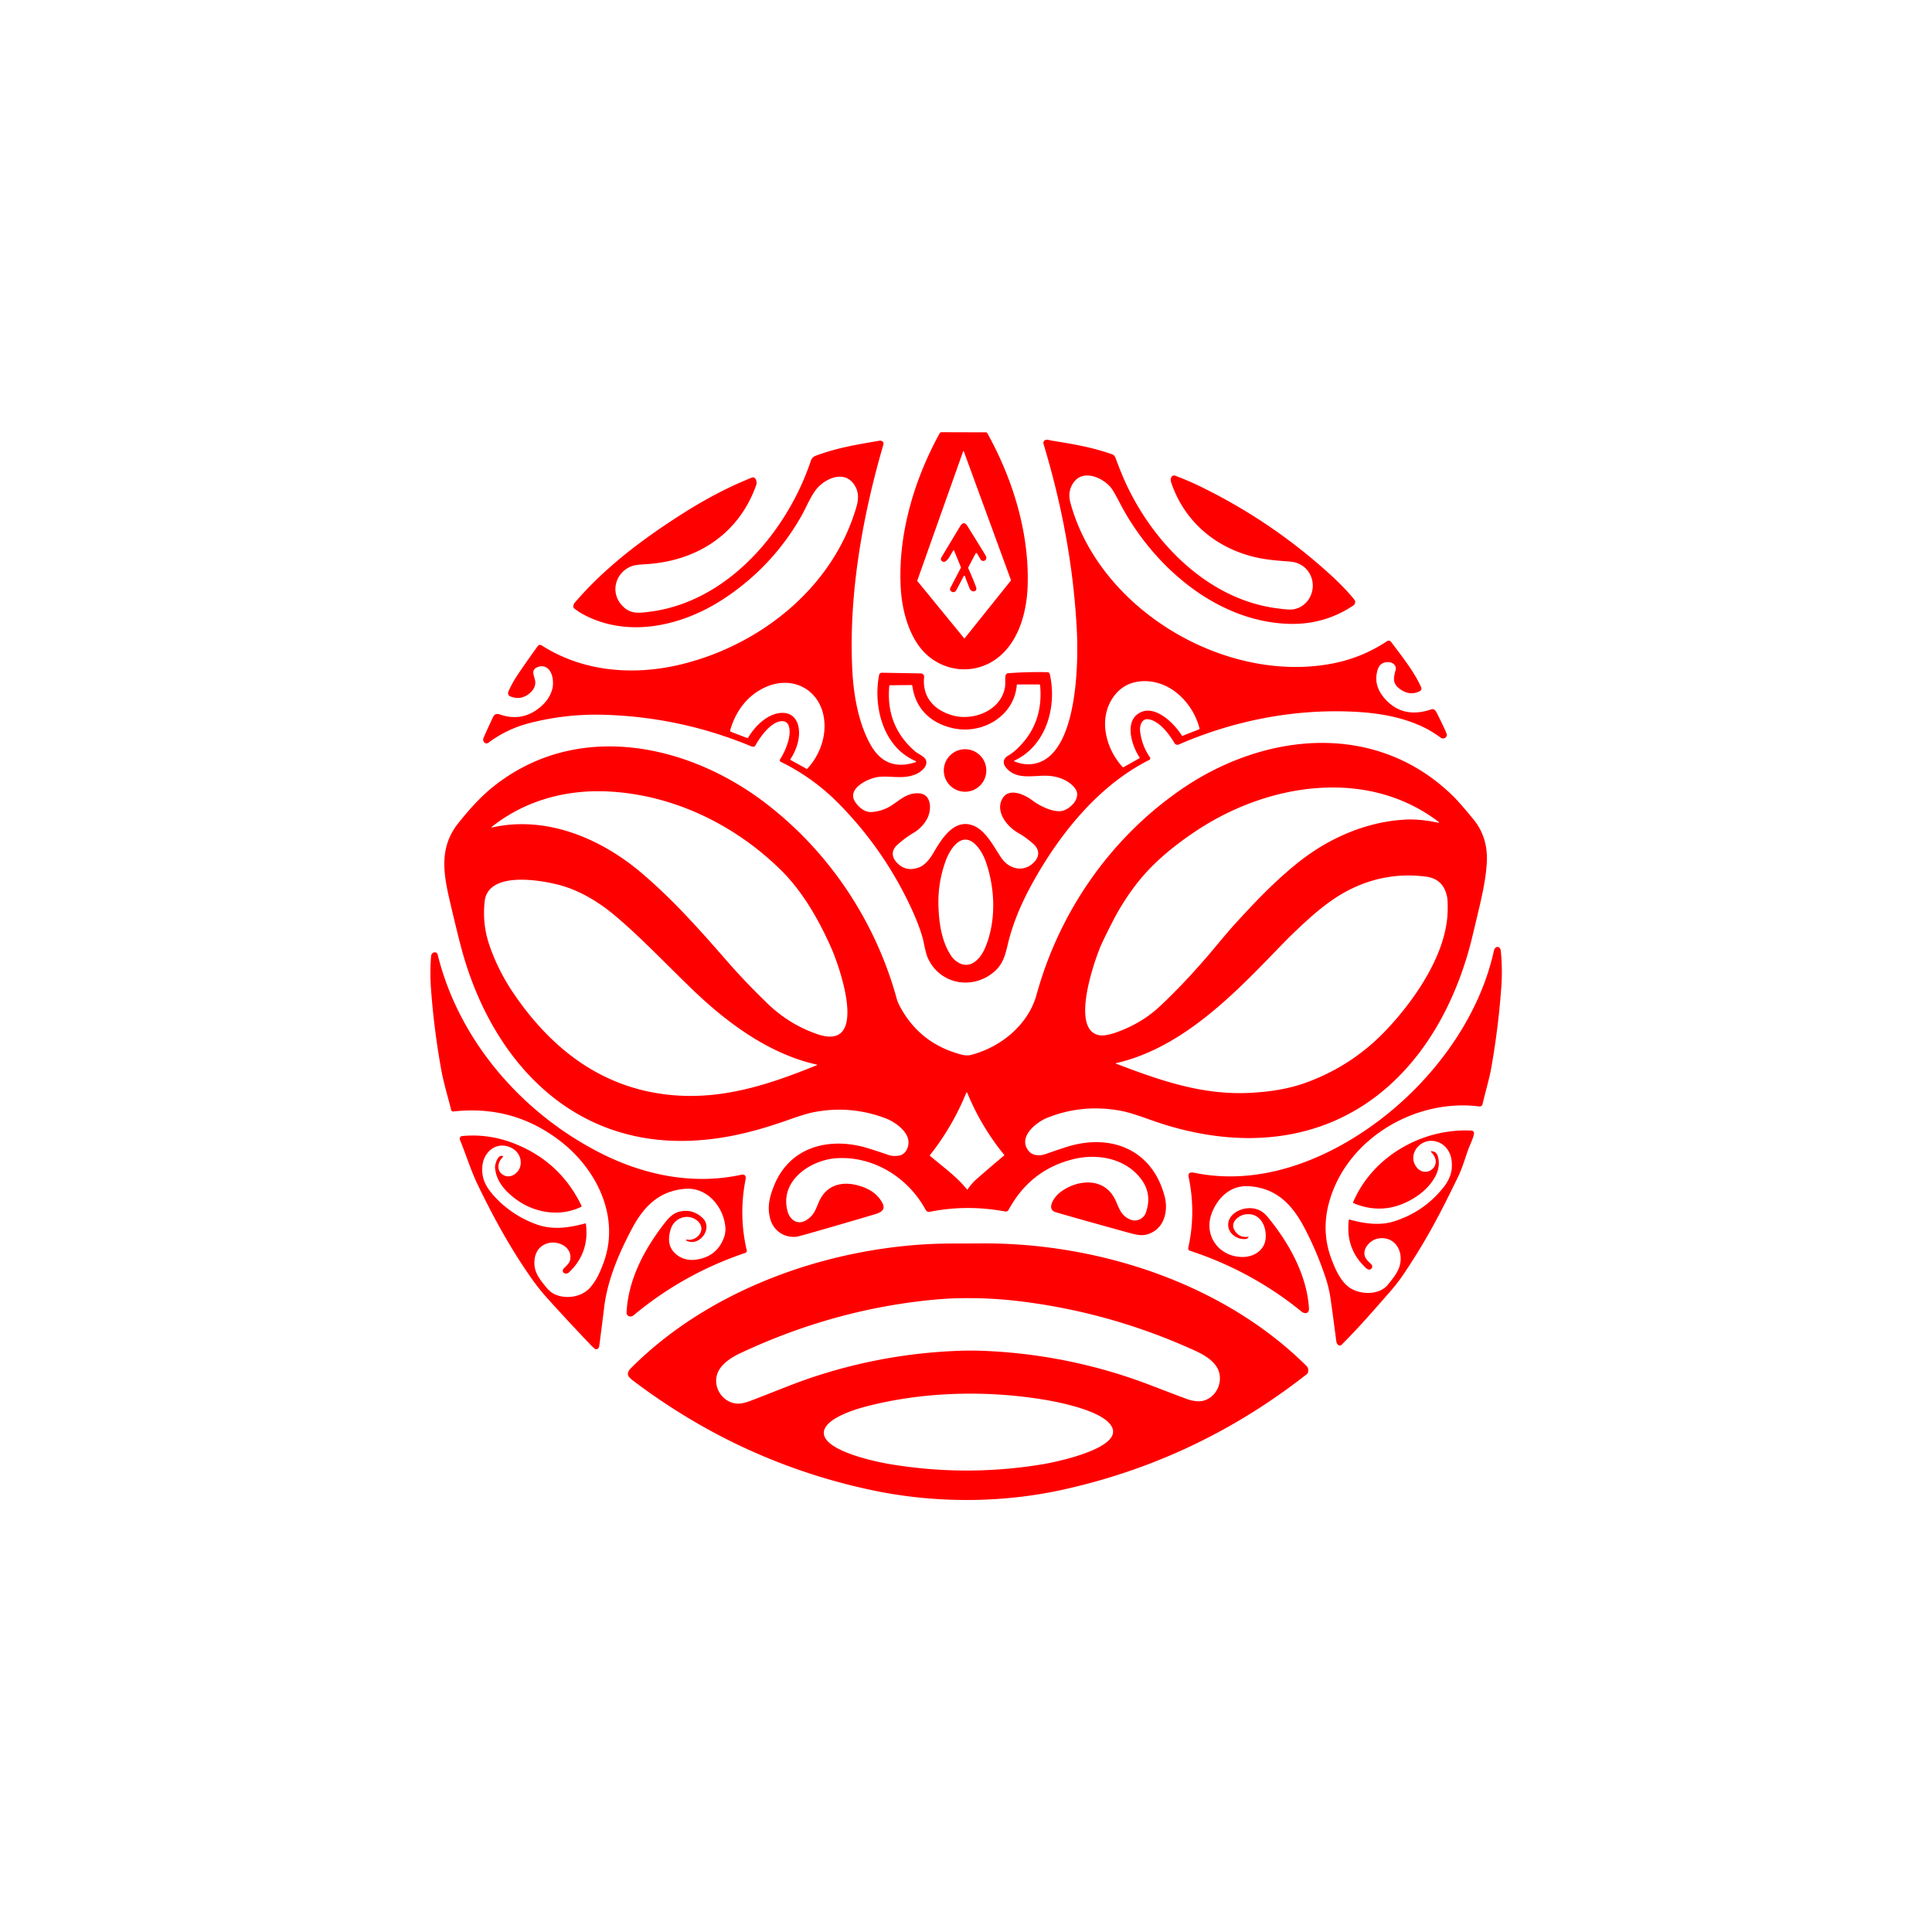
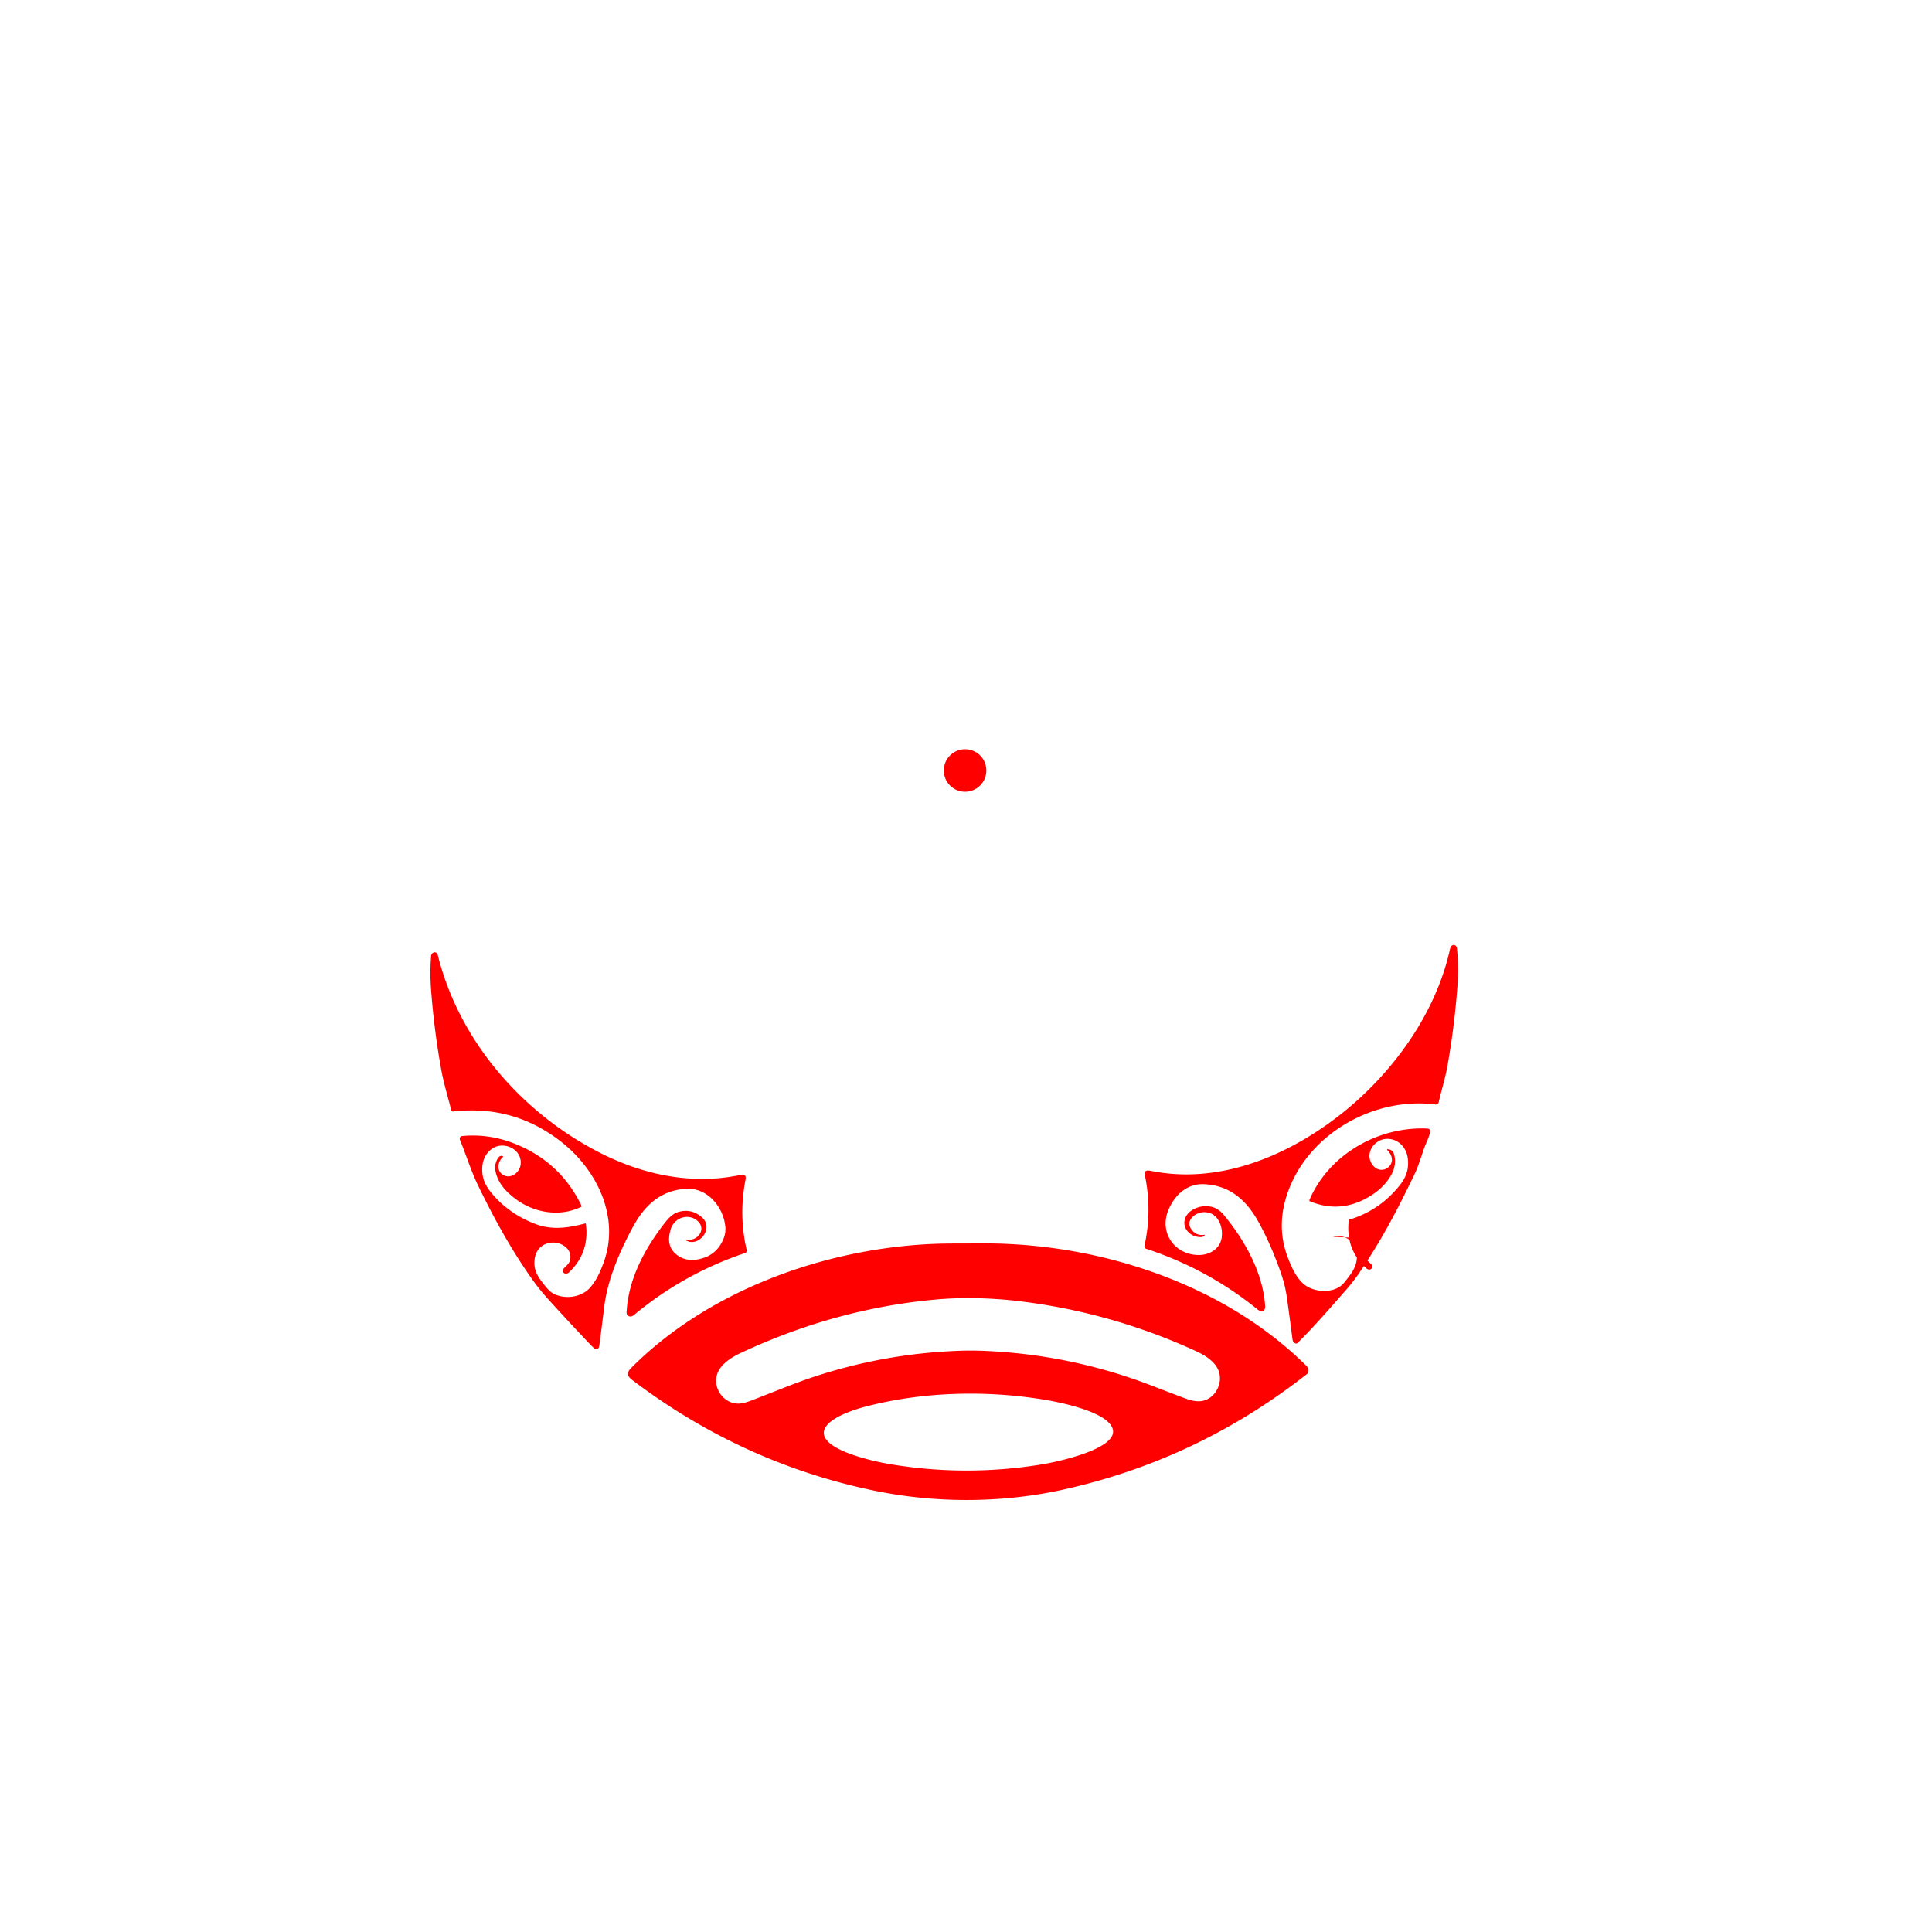
<svg xmlns="http://www.w3.org/2000/svg" viewBox="0 0 1448 1448" width="2048" height="2048" fill="red">
-   <path d="M770.19 439.49c-.71 19.77-6.96 42.6-23.78 54.55-16.05 11.41-37.56 9.8-52.08-3.58-12.45-11.49-18.05-31.63-19.15-48.47-2.63-40.34 9.81-82.32 29.13-117.31a1.49 1.47 14.4 0 1 1.29-.75l33.35.09a1.15 1.13 75 0 1 .99.58c19.05 34.23 31.69 74.74 30.25 114.89zm-12.54-4.39a.31.31 0 0 0 .05-.3l-35.3-96.4a.31.31 0 0 0-.59 0l-34.33 96.76a.31.31 0 0 0 .05.3l35.03 42.84a.31.31 0 0 0 .48 0l34.61-43.2zm-71.38 136.15a.44.44 0 0 0 .03-.83c-24.49-10.45-32.04-40.96-27.41-64.59a2.03 2.02-83.9 0 1 2.02-1.63l29.26.51a2.5 2.49 3.5 0 1 2.44 2.75c-1.56 15.14 7.69 24.99 21.67 28.81 15.41 4.21 36.42-3.82 39-21.75.33-2.28-.03-5.34.29-7.99a2.25 2.24-88.6 0 1 2.05-1.96q14.74-1.13 29.51-.76a1.75 1.75 0 0 1 1.67 1.37c5.57 24.58-2.7 53.77-26.62 64.93a.27.27 0 0 0 .01.49q8.97 3.76 17.53 1.16c29.99-9.14 30.59-75.71 29.34-99.52-2.54-48.47-11.27-94.16-24.98-139.61a2.34 2.33 72.6 0 1 1.5-2.89c1.43-.47 3.75.35 4.8.52 18.38 2.93 30.41 5.15 44.86 10.11a4.55 4.55 0 0 1 2.79 2.72q1.93 5.26 4.09 10.61c19.19 47.72 61.21 93.81 114.58 101.88q10.56 1.6 14.13 1.16c11.27-1.39 17.99-13.73 13.85-24.43q-2.68-6.92-9.73-10.01-2.92-1.29-8.6-1.63-6.7-.41-13.34-1.25c-34-4.28-62.36-25.07-73.33-58.13-.75-2.24.21-5.86 3.31-4.7q9.81 3.69 19.22 8.29 52.87 25.86 96.32 65.31c6.56 5.95 13.72 13.13 18.64 19.39 1.05 1.34.45 3.33-1.01 4.31q-21.95 14.61-48.67 13.66c-55.08-1.95-102.62-44.7-126.59-91.32q-4.66-9.05-6.96-11.57c-6.56-7.18-20.64-13.08-27.61-2.61q-4.32 6.49-2.1 14.66c21.74 80.3 116.1 136.09 196.51 120.56q22.08-4.27 40.86-16.75a2.19 2.19 0 0 1 2.97.52c7.84 10.49 17.36 22.36 22.5 33.94q.93 2.11-1.34 3.21-6.99 3.39-14-1.43c-6.12-4.2-5.5-8.05-3.76-14.51.93-3.46-2.06-5.87-5.26-6q-6.55-.27-8.35 6.26c-2.24 8.13.08 15.01 5.72 21.32q13.54 15.13 34.93 7.73c1.63-.56 2.98 1.06 3.72 2.52q5.55 10.89 7.49 15.9c.91 2.34-2.2 4.62-4.51 2.86-17.11-12.98-40.07-17.88-61.34-19.21-46.26-2.89-92.77 6.02-134.91 24.38a2.54 2.53 63 0 1-3.19-1.04c-3.85-6.58-11.4-16.83-19.68-17.9-5.13-.66-6.58 5.23-6.08 9.2q1.34 10.67 7.35 19.35a1.32 1.32 0 0 1-.49 1.93c-37.05 18.58-65.8 53.7-86.2 89.86-8.93 15.83-15.95 31.69-19.93 48.69-1.75 7.48-3.55 14.28-9.47 19.63-16.28 14.7-41.64 10.35-50.56-10.15q-1.23-2.82-2.99-11.58c-1.32-6.59-5.26-16.6-8.53-23.76q-20.48-44.91-55.27-80.16-18.95-19.19-43.34-31.16a1.2 1.2 0 0 1-.48-1.72q4.12-6.4 6.25-14c1.2-4.28 2.7-15.44-5.38-14.67-7.75.74-15.37 11.16-19.29 18.12q-.91 1.63-3.34.62-52.94-21.94-110.34-23.56-28.18-.8-55.46 6.19-17.2 4.4-31 14.79a2.31 2.31 0 0 1-3.29-.52q-1.06-1.52-.3-3.26 3.44-7.85 7.14-15.59c1.14-2.41 2.9-2.58 5.34-1.75q16.49 5.61 29.88-5.52 7.02-5.83 9.11-13.64c1.34-4.98.41-13.9-4.98-16.42q-3.34-1.56-7.17.57c-4.06 2.26-.84 7.18-.6 10.31q.35 4.63-3.87 8.42-6.59 5.9-14.75 2.69c-1.97-.77-2.08-2.48-1.26-4.28q2.81-6.2 6.6-11.83 7.52-11.15 15.22-21.73a2.02 2.01 34.2 0 1 2.71-.51c31.64 20.27 70.09 22.98 105.92 14 59.2-14.84 112.93-57.93 130.22-118.03 1.72-5.97 1.59-11.41-1.71-16.33-7.06-10.54-20-5.39-26.93 1.72-5.11 5.24-9.02 15.3-12.66 21.7q-21.68 38.09-58.28 62.14c-30.7 20.17-71.37 29.87-105.3 11.6q-3.64-1.96-6.86-4.54-.4-.32-.46-.84-.24-1.9 1-3.34c22.59-26.35 50.36-47.37 80.89-66.79q26.6-16.91 51.81-26.94c2.95-1.17 4.15 3.18 3.34 5.47-13.14 37.27-45.13 57.45-83.75 59.46q-6.82.36-9.65 1.44c-12.09 4.61-16.34 19.43-7.32 29.3 6.13 6.7 12.21 5.97 21.49 4.75 58.17-7.63 102.56-60.36 120.19-113.17q.89-2.64 3.67-3.68c14.45-5.39 27.2-7.78 47.47-11.2 2.16-.36 3.75.89 3.12 3.08-15.74 54-26.09 112.73-23.23 168.81.95 18.77 4.61 39.98 13.87 56.24q11.41 20 33.61 12.77zm199.6-19.81a.25.24 62.8 0 0 .3.1l12.38-4.87q.61-.24.44-.88c-4.89-18.79-21.65-36.02-42.32-35.26q-14.24.53-22.26 11.91c-11.52 16.34-5.6 38.8 6.98 52.43q.32.34.72.11l11.88-6.69a.39.38-32.1 0 0 .13-.55c-5.81-8.62-12.13-27.83.86-33.92 11.45-5.36 25.41 8.71 30.89 17.62zm-280.78 24.65c9.19-9.91 14.37-23.89 12.52-37.39-2.99-21.78-23.28-32.67-43.43-23.89-13.69 5.96-22.76 17.96-26.87 32.37q-.28.98.67 1.34l11.93 4.57q.51.2.8-.27c3.84-6.23 8.59-11.69 14.97-15.38 7.98-4.61 18.63-5.14 22.13 5 2.92 8.44-.48 19.2-5.43 26.59q-.23.34.13.54l11.94 6.62q.36.2.64-.1zm124.62 42.78c9.32 3.75 15.6 16.52 20.69 23.98 5.53 8.11 15.6 11.09 23.33 4.56 5.1-4.31 6.18-9.99.86-14.78q-5.62-5.07-11.57-8.43c-7.55-4.25-16.17-14.44-12.64-23.76 4.23-11.18 17.19-5.23 23.46-.47 5.35 4.06 16.9 10.01 23.72 7.35 5.93-2.32 13.04-10.02 8.1-16.53-4.08-5.38-11.02-8.32-17.93-9.16-11.33-1.39-25.42 4.09-33.88-6.49-2.49-3.11-2-6.54 1.49-8.61q3.46-2.05 6.4-4.78 20.56-19.09 17.81-48.05a.8.79 87.2 0 0-.79-.72l-16.03-.02q-.64 0-.69.64c-2.05 23.33-26 37.15-47.97 32.14-16.53-3.76-27.94-14.47-30.29-31.69q-.09-.63-.72-.62l-15.96.14q-.56.01-.61.56-2.74 29.87 19.26 48.93c2.25 1.95 6.83 3.71 8.04 6.25 2.1 4.45-2.97 8.86-6.57 10.58-9.43 4.49-19.13 1.43-28.47 2.36-7.21.72-24.76 8.55-17.72 18.95 2.65 3.91 7.15 7.78 12.24 7.4q7.2-.52 13.24-3.93c6.99-3.95 12.26-10.46 21.86-10.11 10.07.37 9.96 12.46 6.57 18.9q-3.61 6.84-10.54 10.91-5.43 3.18-11.52 8.48c-4.6 4-5.09 8.9-.87 13.5q6.74 7.36 16.48 3.86c4.61-1.66 8.2-6.16 10.6-10.19 6.17-10.38 15.62-27.19 30.62-21.15zm-14.73 100.07c10.17 9.47 19.15 1.26 23.29-8.42 8.62-20.2 7.63-45.03.33-65.35-2.07-5.75-7.58-15.3-14.38-15.87-7.27-.61-12.91 9.19-15.11 15.01q-6.19 16.39-5.78 33.94c.29 12.5 2.19 25.69 8.13 35.85q2.03 3.45 3.52 4.84zm-.55-306.28c-1.71 2.17-4.81 10.49-8.4 7.94a2.03 2.02-56.9 0 1-.56-2.69q7.31-12.15 14.35-23.86.74-1.24 2.01-1.84.48-.22.96-.03 1.29.52 2.06 1.74 6.86 10.93 13.59 21.93c.92 1.51 1.37 3.27-.41 4.28a2.27 2.27 0 0 1-3.08-.81l-2.73-4.58a.58.57-46.5 0 0-1 .03l-5.41 10.27q-.28.52-.03 1.06 3.09 6.82 5.71 13.73c1.47 3.89-3.36 4.67-4.78 1.16q-1.89-4.63-3.53-9.17a.51.51 0 0 0-.94-.05q-2.65 5.28-5.56 10.61c-.95 1.74-3.06 1.88-4.27.32a1.87 1.86-50.2 0 1-.18-2l7.81-14.94q.24-.44.04-.91l-4.97-12.1q-.26-.62-.68-.09zm62.18 453.05q3.5.47 6.91-.72 13.13-4.59 17.26-5.81c33.15-9.76 63.17 3.18 72.14 37.67 2.52 9.72.27 21.8-9.45 26.84-6.54 3.39-11.28 1.95-19.13-.22q-41.07-11.35-53.09-14.95c-7.52-2.25-.88-11.33 2.14-13.91 11.6-9.95 31.86-13.01 41.07 2.05 4.3 7.02 4.32 14.17 13.11 17.53 4.44 1.7 9.56-.8 11.11-5.02q5.25-14.26-3.73-25.89c-11.74-15.19-32.42-18.93-50.38-14.54q-32.16 7.86-48.46 37.68c-.97 1.77-1.79 1.74-3.62 1.41q-28.01-5.05-55.1.29c-2.24.44-2.99-.16-4.07-2.11-13.02-23.63-38.78-39.58-66.07-37.97-19.85 1.17-43.56 17.14-36.85 40.21 1.84 6.35 7.78 10.21 14.04 6.14 5.98-3.89 6.7-7.67 9.38-13.74 6.36-14.42 20.43-15.95 33.91-10.65q9.33 3.67 13.53 11.48c2.87 5.34-1.17 7.3-5.64 8.63q-22.26 6.6-44.58 13.01-12.73 3.66-14.18 3.8c-9.01.92-16.98-4.33-19.51-13.15-2.63-9.15-.45-17.39 3.13-25.95 11.32-27.1 38.4-35.08 65.36-28.54q5.34 1.3 19.9 6.29 3.76 1.3 8.06.54c5.51-.97 7.84-7.27 6.89-12.05-1.45-7.29-10.69-13.58-17.24-16.02q-26.4-9.87-53.9-4.4-5.97 1.18-18.34 5.58c-24.5 8.69-48.14 14.8-74.22 15.76-89.34 3.29-147.51-60.4-170.27-140.88q-2.9-10.27-9.14-36.87c-5.03-21.45-9.1-41.57 5.99-60.4 8.02-9.99 16.23-19.3 25.92-27.07 61.98-49.73 144.86-32.94 203.59 11.66 48.17 36.58 82.99 88.83 99.02 147.13.64 2.33 1.5 4.12 2.6 6.15q15.06 27.83 46.3 35.8 3.66.94 6.76.14c22.15-5.73 42.87-22.41 49.15-45.22 17.02-61.85 55-116.88 108.1-153.57 62.31-43.05 146.04-51.94 203.94 4.7q4.84 4.74 15.2 17.32 11.33 13.77 10.16 32.89c-.82 13.31-3.68 25.31-7.67 42.11q-3.55 14.96-4.74 19.44c-21.32 80.03-76.44 144.17-165.16 144.65-23.66.12-48.14-4.57-70.5-12.26-8.78-3.01-17.97-6.63-26.5-8.22q-28.31-5.24-54.73 5.24c-8.32 3.3-22.46 14.44-14.11 24.82q2.17 2.7 5.71 3.17zm301.79-249.6c-54.31-41.49-129.18-28.63-182.23 6.84-16.91 11.31-32.68 24.23-44.86 40.16q-10.09 13.19-17.65 28.04-6.61 12.97-8.68 17.83c-4.95 11.59-23.02 63.32-.93 66.91q4.53.74 12.65-2.16 18.92-6.74 32.56-19.48 20.58-19.24 42.29-45.36 8.58-10.33 12.99-15.21c15.62-17.25 32.22-34.69 50.36-48.77 22.66-17.59 50.96-29.63 79.98-30.68 7.76-.28 15.64.85 23.27 2.42a.31.3-20.2 0 0 .25-.54zM481.1 654.5c23.04 19.62 42.86 41.82 62.7 64.58 10.57 12.14 20.54 22.51 31.5 33.11q16.09 15.54 37.05 22.82c39.76 13.79 16.56-51.17 10.8-64.22-9.22-20.86-21.26-42.21-37.56-58.37-34.5-34.19-81.07-56.92-130.09-59.24-31.25-1.48-61.76 6.69-86.54 26.24q-1.26 1 .31.65c40.54-8.9 81.24 8.38 111.83 34.43zm355.24 142.66c32.61 12.42 64.2 23.62 99.81 21.95 14.98-.71 29.51-2.84 43.31-7.93q34.58-12.76 59.7-39.4c21.26-22.54 45.09-56.91 45.82-88.89q.18-7.7-.43-10.73-2.67-13.45-15.8-15.15-30.61-3.95-58.25 10.3c-15.08 7.77-27.97 19.54-40.29 31.25q-4.72 4.48-14.09 14.2c-33.14 34.38-71.36 73.04-119.76 84.08q-.54.12-.02.32zm-335.56 23.31c39.81 4.35 75.58-7.55 111.61-22.21q.48-.2-.03-.31c-35.1-7.74-66.18-30.43-91.77-54.8-19.91-18.97-39.24-39.72-59.62-56.87-11.85-9.97-25.81-18.53-40.7-22.69-13.68-3.83-54.39-11.31-57.01 11.92q-1.96 17.34 3.82 33.73 6.45 18.33 17.2 34.32c27.87 41.47 65.37 71.31 116.5 76.91zm223.41-1.46q-10.23 25.25-27.12 46.61-.35.44.08.79c11.97 9.96 20.5 16.18 27.47 24.93q.33.42.64-.02 3.27-4.62 6.42-7.39 10.38-9.14 20.91-17.93.25-.21.04-.46-17.3-21.19-27.69-46.53a.41.4 44.8 0 0-.75 0z" />
  <circle cx="723.3" cy="577.46" r="15.94" />
-   <path d="M1031.94 928.46c-4.82 1.18-10.83 7.04-9.01 12.99.75 2.46 3.1 4.4 4.87 6.18a2.29 2.28 43.6 0 1 .08 3.13c-1.18 1.34-2.87.76-4.08-.36q-15.53-14.37-12.89-35.97.07-.56.61-.4c10.3 2.94 22.42 4.71 32.83 1.49q22.94-7.1 37.73-25.9c5-6.36 6.87-12.59 5.8-20.35-1.1-8.03-7.41-14.56-15.88-14.21-9.45.39-16.81 11.29-10.31 19.72 7.01 9.07 20.86-1.43 10.85-11.37a.35.35 0 0 1 .27-.6q3.85.18 4.87 3.93 2.07 7.58-2.07 15.17-5.66 10.35-17.99 17.28-20.95 11.76-43.01 2.64a.73.73 0 0 1-.39-.97c14.68-34.31 51.71-55.2 88.27-53.53q2.1.1 2.25 1.81c.2 2.26-3.16 9.27-4.09 11.74-1.97 5.24-4.44 14-7.55 20.46-13.91 28.87-24.48 48.8-40.8 73.12q-4.82 7.19-10.59 13.76c-11.84 13.51-23.68 27.26-36.46 39.89a1.28 1.25 26.6 0 1-1.09.35q-2.27-.37-2.67-3.47-3.23-25.01-4.55-33.49c-.58-3.73-1.83-9.07-3.22-13.27q-6.75-20.36-16.3-38.42c-9.06-17.15-21.05-29.55-41.66-30.78-13.3-.8-23 8.35-27.54 20.15-6.54 16.98 5.71 33.28 23.63 32.9 8.04-.18 15.62-4.94 16.65-13.31 1.13-9.15-3.76-19.98-14.74-18.67-5.35.64-11.96 5.92-8.63 11.76q3.41 5.99 10.26 5.1.69-.09.25.45-.93 1.13-2.39 1.23c-7.14.5-14.38-5.64-12.46-13.11 1.51-5.88 8.13-9.41 13.99-9.94q9.16-.84 15 6.16c15.43 18.52 28.97 42.26 31.11 66.79.14 1.61.47 3.55-.57 4.77-1.28 1.51-3.45.83-4.89-.34q-37.15-30.28-83.57-45.54a1.93 1.92-74.8 0 1-1.28-2.24q5.82-26.11.33-52.82c-.92-4.47 2.57-3.72 5.33-3.18 50.31 9.94 101-11.07 140.31-41.66 39.25-30.53 72.29-75.68 83.09-124.93.88-4.01 4.83-3.67 5.19.03q1.34 13.55.37 27.12-2.2 30.71-7.6 60.98c-1.52 8.52-4.45 17.84-6.45 26.81a2.25 2.24 10 0 1-2.48 1.73c-48.06-6.14-99.6 24.37-112.58 71.99-3.84 14.1-3.44 28.2 1.62 41.86 2.94 7.94 7.31 18.14 14.78 22.57 7.9 4.7 21.45 5.07 27.9-3.05 4.79-6.04 9.04-11.04 9.37-18.38.5-10.71-7.52-18.32-17.82-15.8zm-517.23.55c8.02 1.61 15.44-8.01 7.67-14.3-6.94-5.62-17.12-1.86-19.67 6.51-2.32 7.59-1.85 14.44 4.78 19.43 4.3 3.24 9.43 4.22 14.9 3.33q14.88-2.4 20.12-16.22 1.57-4.16 1.08-8.69c-1.59-14.78-13.63-29.22-29.73-28.09-19.56 1.38-31.29 13.1-40.04 29.55-9.81 18.44-18.49 38.62-20.99 59.09q-1.73 14.19-3.59 28.37-.2 1.51-.67 2.3a1.94 1.93 35.1 0 1-2.88.5q-1.48-1.21-2.84-2.63-15.98-16.75-31.52-33.9-7.09-7.82-12.55-15.54c-15.71-22.2-28.77-45.91-40.95-71.23-4.96-10.33-8.58-22.2-13.14-33.25a2.03 2.03 0 0 1 1.68-2.8q19.68-1.86 38.41 5.36 34.91 13.46 51.04 46.86a.65.65 0 0 1-.31.87c-15.76 7.67-34.72 4.59-48.52-5.51-8.45-6.2-15.12-13.65-15.99-24.01-.16-1.92 2.09-10.28 5.76-8.46q.55.28.1.7c-4.47 4.15-4.76 11.22 1.25 13.83 5.21 2.26 11.07-2.39 11.98-7.64 1.16-6.64-3.01-12.27-9.36-14.19-10.11-3.05-18.44 4.93-19.24 15-.67 8.55 2.27 14.69 8.08 21.32q13.06 14.87 32.2 21.97c12.28 4.55 24.53 2.66 36.76-.58q.52-.14.59.39 2.76 21.41-12.44 36.06-1.49 1.44-3.23 1.04a2.14 2.13-62.8 0 1-1.12-3.5c1.83-2.05 4.37-3.85 4.95-6.63 1.97-9.38-8.64-14.75-16.53-12.57-6.86 1.9-10.07 7.31-10.23 14.28-.18 7.41 3.68 12.35 8.44 18.27q3.09 3.83 6.05 5.36c8.46 4.36 20.68 2.75 27.15-4.49 4.59-5.13 7.34-11.12 10.07-18.42 12.72-33.96-4.47-69.51-31.24-90.68q-35.61-28.17-81.19-23.03a1.53 1.53 0 0 1-1.66-1.16c-2.49-9.98-5.64-20.23-7.4-29.95q-5.48-30.26-7.72-60.94-.89-12.12.06-24.24.16-2.11 1.9-2.85a2.23 2.23 0 0 1 3.04 1.52c15.96 64.92 63.92 119.66 123.03 149.27 32.08 16.08 68.47 23.59 104.43 15.78q2.54-.55 3.24 1.12.36.87-.01 2.82-5.15 26.61.95 52.61a1.73 1.73 0 0 1-1.14 2.04q-46.35 15.62-83.55 46.66c-2.23 1.85-5.52.98-5.36-2.21 1.28-24.45 13.07-46.72 27.78-65.87 3.19-4.15 6.54-8.17 11.69-9.48q9.55-2.43 17.14 4.35c8.96 8.01-2.3 22.37-11.79 17.3a.43.43 0 0 1 .28-.8zm-41.54 96.12c58-58.08 144.12-89 224.83-92.78 10.9-.51 24.9-.33 37.34-.43 86.71-.63 180.92 29.43 243.75 91.73q2.16 2.15 1.05 5.4a1.65 1.62-9.6 0 1-.55.76q-2.92 2.24-5.81 4.45-79.67 60.71-177.21 82.24c-46.7 10.3-96.68 10.13-142.71.43q-97.25-20.49-177.96-81.1c-4.62-3.47-7.76-5.66-2.73-10.7zm134.14 7.67q53.83-18.19 110.7-20.37 9.98-.39 19.98.04 56.97 2.43 110.87 20.82c12.22 4.17 27.23 10.35 40.92 15.32q3.55 1.29 7.28 1.59c11.41.89 19.37-10.83 16.77-21.2-2.03-8.1-10.65-13.25-17.83-16.53q-63.56-29.08-132.81-37.34c-20.42-2.43-42.75-2.92-62.19-1.13q-75.22 6.9-146.03 40.13c-7.16 3.36-15.46 8.67-17.64 16.41-2.89 10.3 5.14 21.25 15.71 21.46q3.68.07 9.54-2.15c14.94-5.63 30.52-12.24 44.73-17.05zm59.05 64.43q57.69 9.76 115.42.15c9.53-1.58 56.19-11.27 52.23-26.19-3.51-13.2-40.04-20.26-51.36-22.14-43.42-7.18-91.36-6.13-134.84 5.43-7.39 1.96-32.28 9.51-30.23 20.74 2.3 12.59 38.24 20.22 48.78 22.01z" />
+   <path d="M1031.94 928.46c-4.82 1.18-10.83 7.04-9.01 12.99.75 2.46 3.1 4.4 4.87 6.18a2.29 2.28 43.6 0 1 .08 3.13c-1.18 1.34-2.87.76-4.08-.36q-15.53-14.37-12.89-35.97.07-.56.61-.4q22.94-7.1 37.73-25.9c5-6.36 6.87-12.59 5.8-20.35-1.1-8.03-7.41-14.56-15.88-14.21-9.45.39-16.81 11.29-10.31 19.72 7.01 9.07 20.86-1.43 10.85-11.37a.35.35 0 0 1 .27-.6q3.85.18 4.87 3.93 2.07 7.58-2.07 15.17-5.66 10.35-17.99 17.28-20.95 11.76-43.01 2.64a.73.73 0 0 1-.39-.97c14.68-34.31 51.71-55.2 88.27-53.53q2.1.1 2.25 1.81c.2 2.26-3.16 9.27-4.09 11.74-1.97 5.24-4.44 14-7.55 20.46-13.91 28.87-24.48 48.8-40.8 73.12q-4.82 7.19-10.59 13.76c-11.84 13.51-23.68 27.26-36.46 39.89a1.28 1.25 26.6 0 1-1.09.35q-2.27-.37-2.67-3.47-3.23-25.01-4.55-33.49c-.58-3.73-1.83-9.07-3.22-13.27q-6.75-20.36-16.3-38.42c-9.06-17.15-21.05-29.55-41.66-30.78-13.3-.8-23 8.35-27.54 20.15-6.54 16.98 5.71 33.28 23.63 32.9 8.04-.18 15.62-4.94 16.65-13.31 1.13-9.15-3.76-19.98-14.74-18.67-5.35.64-11.96 5.92-8.63 11.76q3.41 5.99 10.26 5.1.69-.09.25.45-.93 1.13-2.39 1.23c-7.14.5-14.38-5.64-12.46-13.11 1.51-5.88 8.13-9.41 13.99-9.94q9.16-.84 15 6.16c15.43 18.52 28.97 42.26 31.11 66.79.14 1.61.47 3.55-.57 4.77-1.28 1.51-3.45.83-4.89-.34q-37.15-30.28-83.57-45.54a1.93 1.92-74.8 0 1-1.28-2.24q5.82-26.11.33-52.82c-.92-4.47 2.57-3.72 5.33-3.18 50.31 9.94 101-11.07 140.31-41.66 39.25-30.53 72.29-75.68 83.09-124.93.88-4.01 4.83-3.67 5.19.03q1.34 13.55.37 27.12-2.2 30.71-7.6 60.98c-1.52 8.52-4.45 17.84-6.45 26.81a2.25 2.24 10 0 1-2.48 1.73c-48.06-6.14-99.6 24.37-112.58 71.99-3.84 14.1-3.44 28.2 1.62 41.86 2.94 7.94 7.31 18.14 14.78 22.57 7.9 4.7 21.45 5.07 27.9-3.05 4.79-6.04 9.04-11.04 9.37-18.38.5-10.71-7.52-18.32-17.82-15.8zm-517.23.55c8.02 1.61 15.44-8.01 7.67-14.3-6.94-5.62-17.12-1.86-19.67 6.51-2.32 7.59-1.85 14.44 4.78 19.43 4.3 3.24 9.43 4.22 14.9 3.33q14.88-2.4 20.12-16.22 1.57-4.16 1.08-8.69c-1.59-14.78-13.63-29.22-29.73-28.09-19.56 1.38-31.29 13.1-40.04 29.55-9.81 18.44-18.49 38.62-20.99 59.09q-1.73 14.19-3.59 28.37-.2 1.51-.67 2.3a1.94 1.93 35.1 0 1-2.88.5q-1.48-1.21-2.84-2.63-15.98-16.75-31.52-33.9-7.09-7.82-12.55-15.54c-15.71-22.2-28.77-45.91-40.95-71.23-4.96-10.33-8.58-22.2-13.14-33.25a2.03 2.03 0 0 1 1.68-2.8q19.68-1.86 38.41 5.36 34.91 13.46 51.04 46.86a.65.65 0 0 1-.31.87c-15.76 7.67-34.72 4.59-48.52-5.51-8.45-6.2-15.12-13.65-15.99-24.01-.16-1.92 2.09-10.28 5.76-8.46q.55.28.1.7c-4.47 4.15-4.76 11.22 1.25 13.83 5.21 2.26 11.07-2.39 11.98-7.64 1.16-6.64-3.01-12.27-9.36-14.19-10.11-3.05-18.44 4.93-19.24 15-.67 8.55 2.27 14.69 8.08 21.32q13.06 14.87 32.2 21.97c12.28 4.55 24.53 2.66 36.76-.58q.52-.14.59.39 2.76 21.41-12.44 36.06-1.49 1.44-3.23 1.04a2.14 2.13-62.8 0 1-1.12-3.5c1.83-2.05 4.37-3.85 4.95-6.63 1.97-9.38-8.64-14.75-16.53-12.57-6.86 1.9-10.07 7.31-10.23 14.28-.18 7.41 3.68 12.35 8.44 18.27q3.09 3.83 6.05 5.36c8.46 4.36 20.68 2.75 27.15-4.49 4.59-5.13 7.34-11.12 10.07-18.42 12.72-33.96-4.47-69.51-31.24-90.68q-35.61-28.17-81.19-23.03a1.53 1.53 0 0 1-1.66-1.16c-2.49-9.98-5.64-20.23-7.4-29.95q-5.48-30.26-7.72-60.94-.89-12.12.06-24.24.16-2.11 1.9-2.85a2.23 2.23 0 0 1 3.04 1.52c15.96 64.92 63.92 119.66 123.03 149.27 32.08 16.08 68.47 23.59 104.43 15.78q2.54-.55 3.24 1.12.36.87-.01 2.82-5.15 26.61.95 52.61a1.73 1.73 0 0 1-1.14 2.04q-46.35 15.62-83.55 46.66c-2.23 1.85-5.52.98-5.36-2.21 1.28-24.45 13.07-46.72 27.78-65.87 3.19-4.15 6.54-8.17 11.69-9.48q9.55-2.43 17.14 4.35c8.96 8.01-2.3 22.37-11.79 17.3a.43.43 0 0 1 .28-.8zm-41.54 96.12c58-58.08 144.12-89 224.83-92.78 10.9-.51 24.9-.33 37.34-.43 86.71-.63 180.92 29.43 243.75 91.73q2.16 2.15 1.05 5.4a1.65 1.62-9.6 0 1-.55.76q-2.92 2.24-5.81 4.45-79.67 60.71-177.21 82.24c-46.7 10.3-96.68 10.13-142.71.43q-97.25-20.49-177.96-81.1c-4.62-3.47-7.76-5.66-2.73-10.7zm134.14 7.67q53.83-18.19 110.7-20.37 9.98-.39 19.98.04 56.97 2.43 110.87 20.82c12.22 4.17 27.23 10.35 40.92 15.32q3.55 1.29 7.28 1.59c11.41.89 19.37-10.83 16.77-21.2-2.03-8.1-10.65-13.25-17.83-16.53q-63.56-29.08-132.81-37.34c-20.42-2.43-42.75-2.92-62.19-1.13q-75.22 6.9-146.03 40.13c-7.16 3.36-15.46 8.67-17.64 16.41-2.89 10.3 5.14 21.25 15.71 21.46q3.68.07 9.54-2.15c14.94-5.63 30.52-12.24 44.73-17.05zm59.05 64.43q57.69 9.76 115.42.15c9.53-1.58 56.19-11.27 52.23-26.19-3.51-13.2-40.04-20.26-51.36-22.14-43.42-7.18-91.36-6.13-134.84 5.43-7.39 1.96-32.28 9.51-30.23 20.74 2.3 12.59 38.24 20.22 48.78 22.01z" />
</svg>